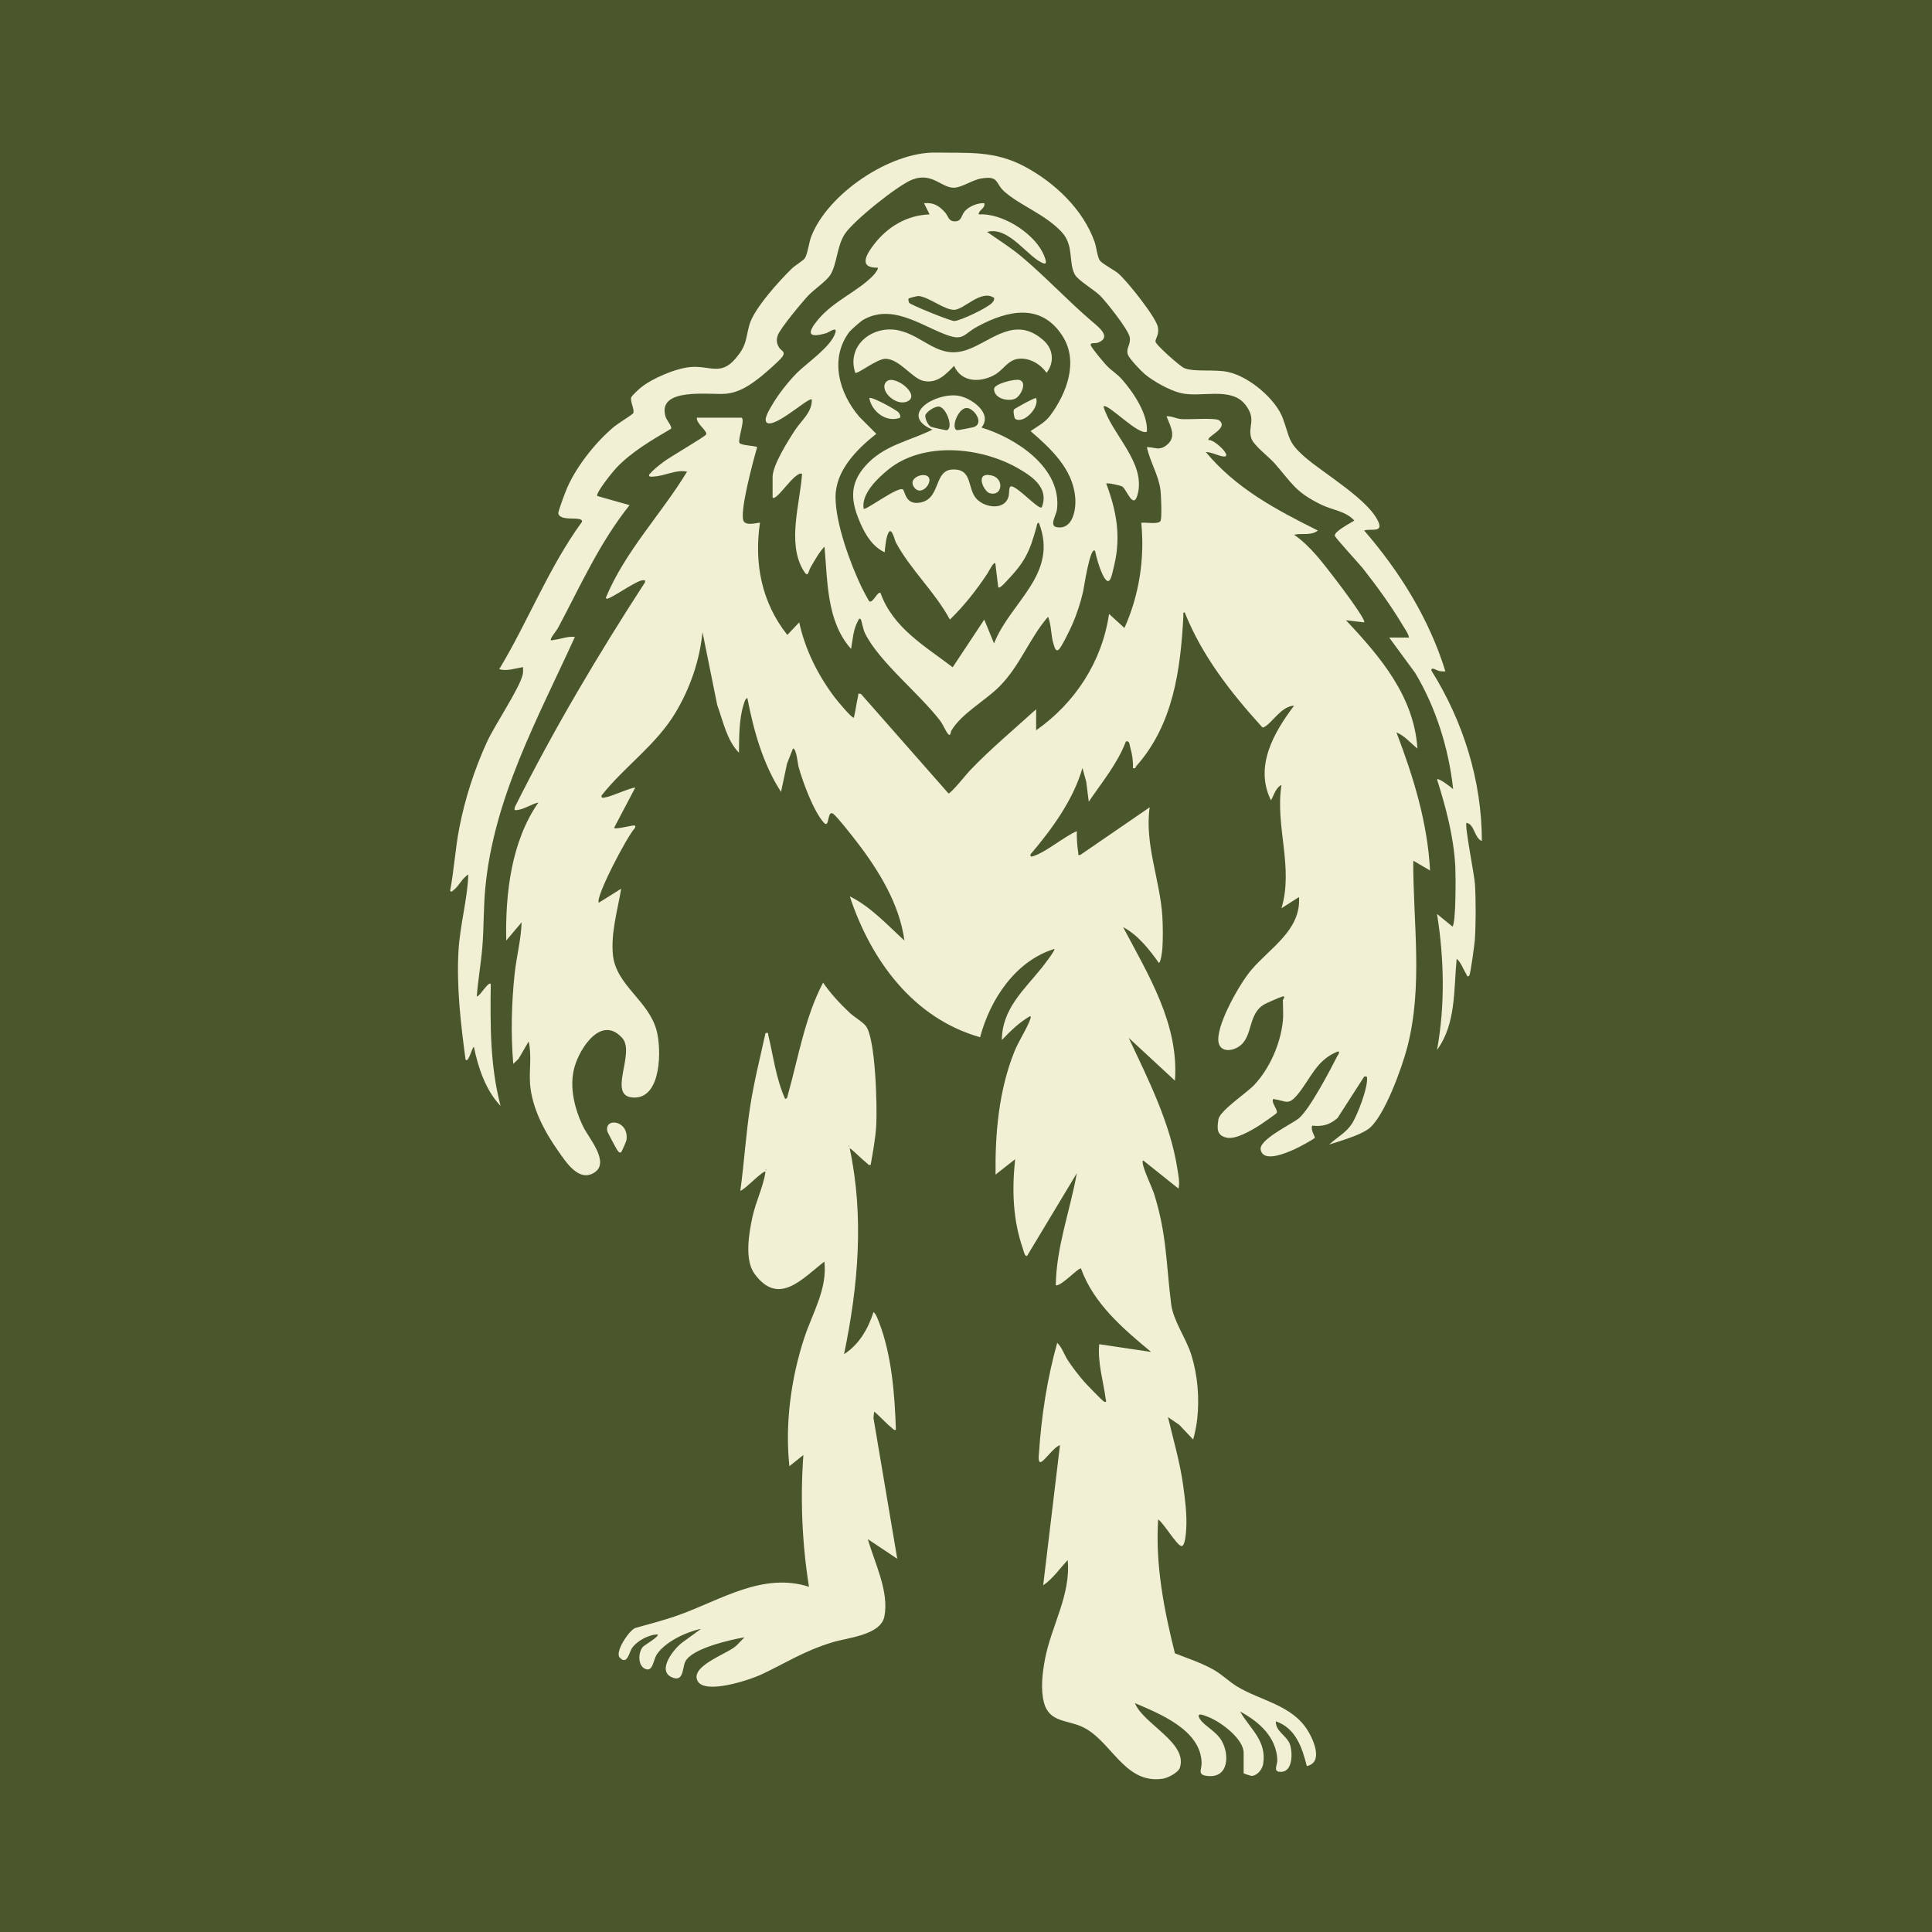
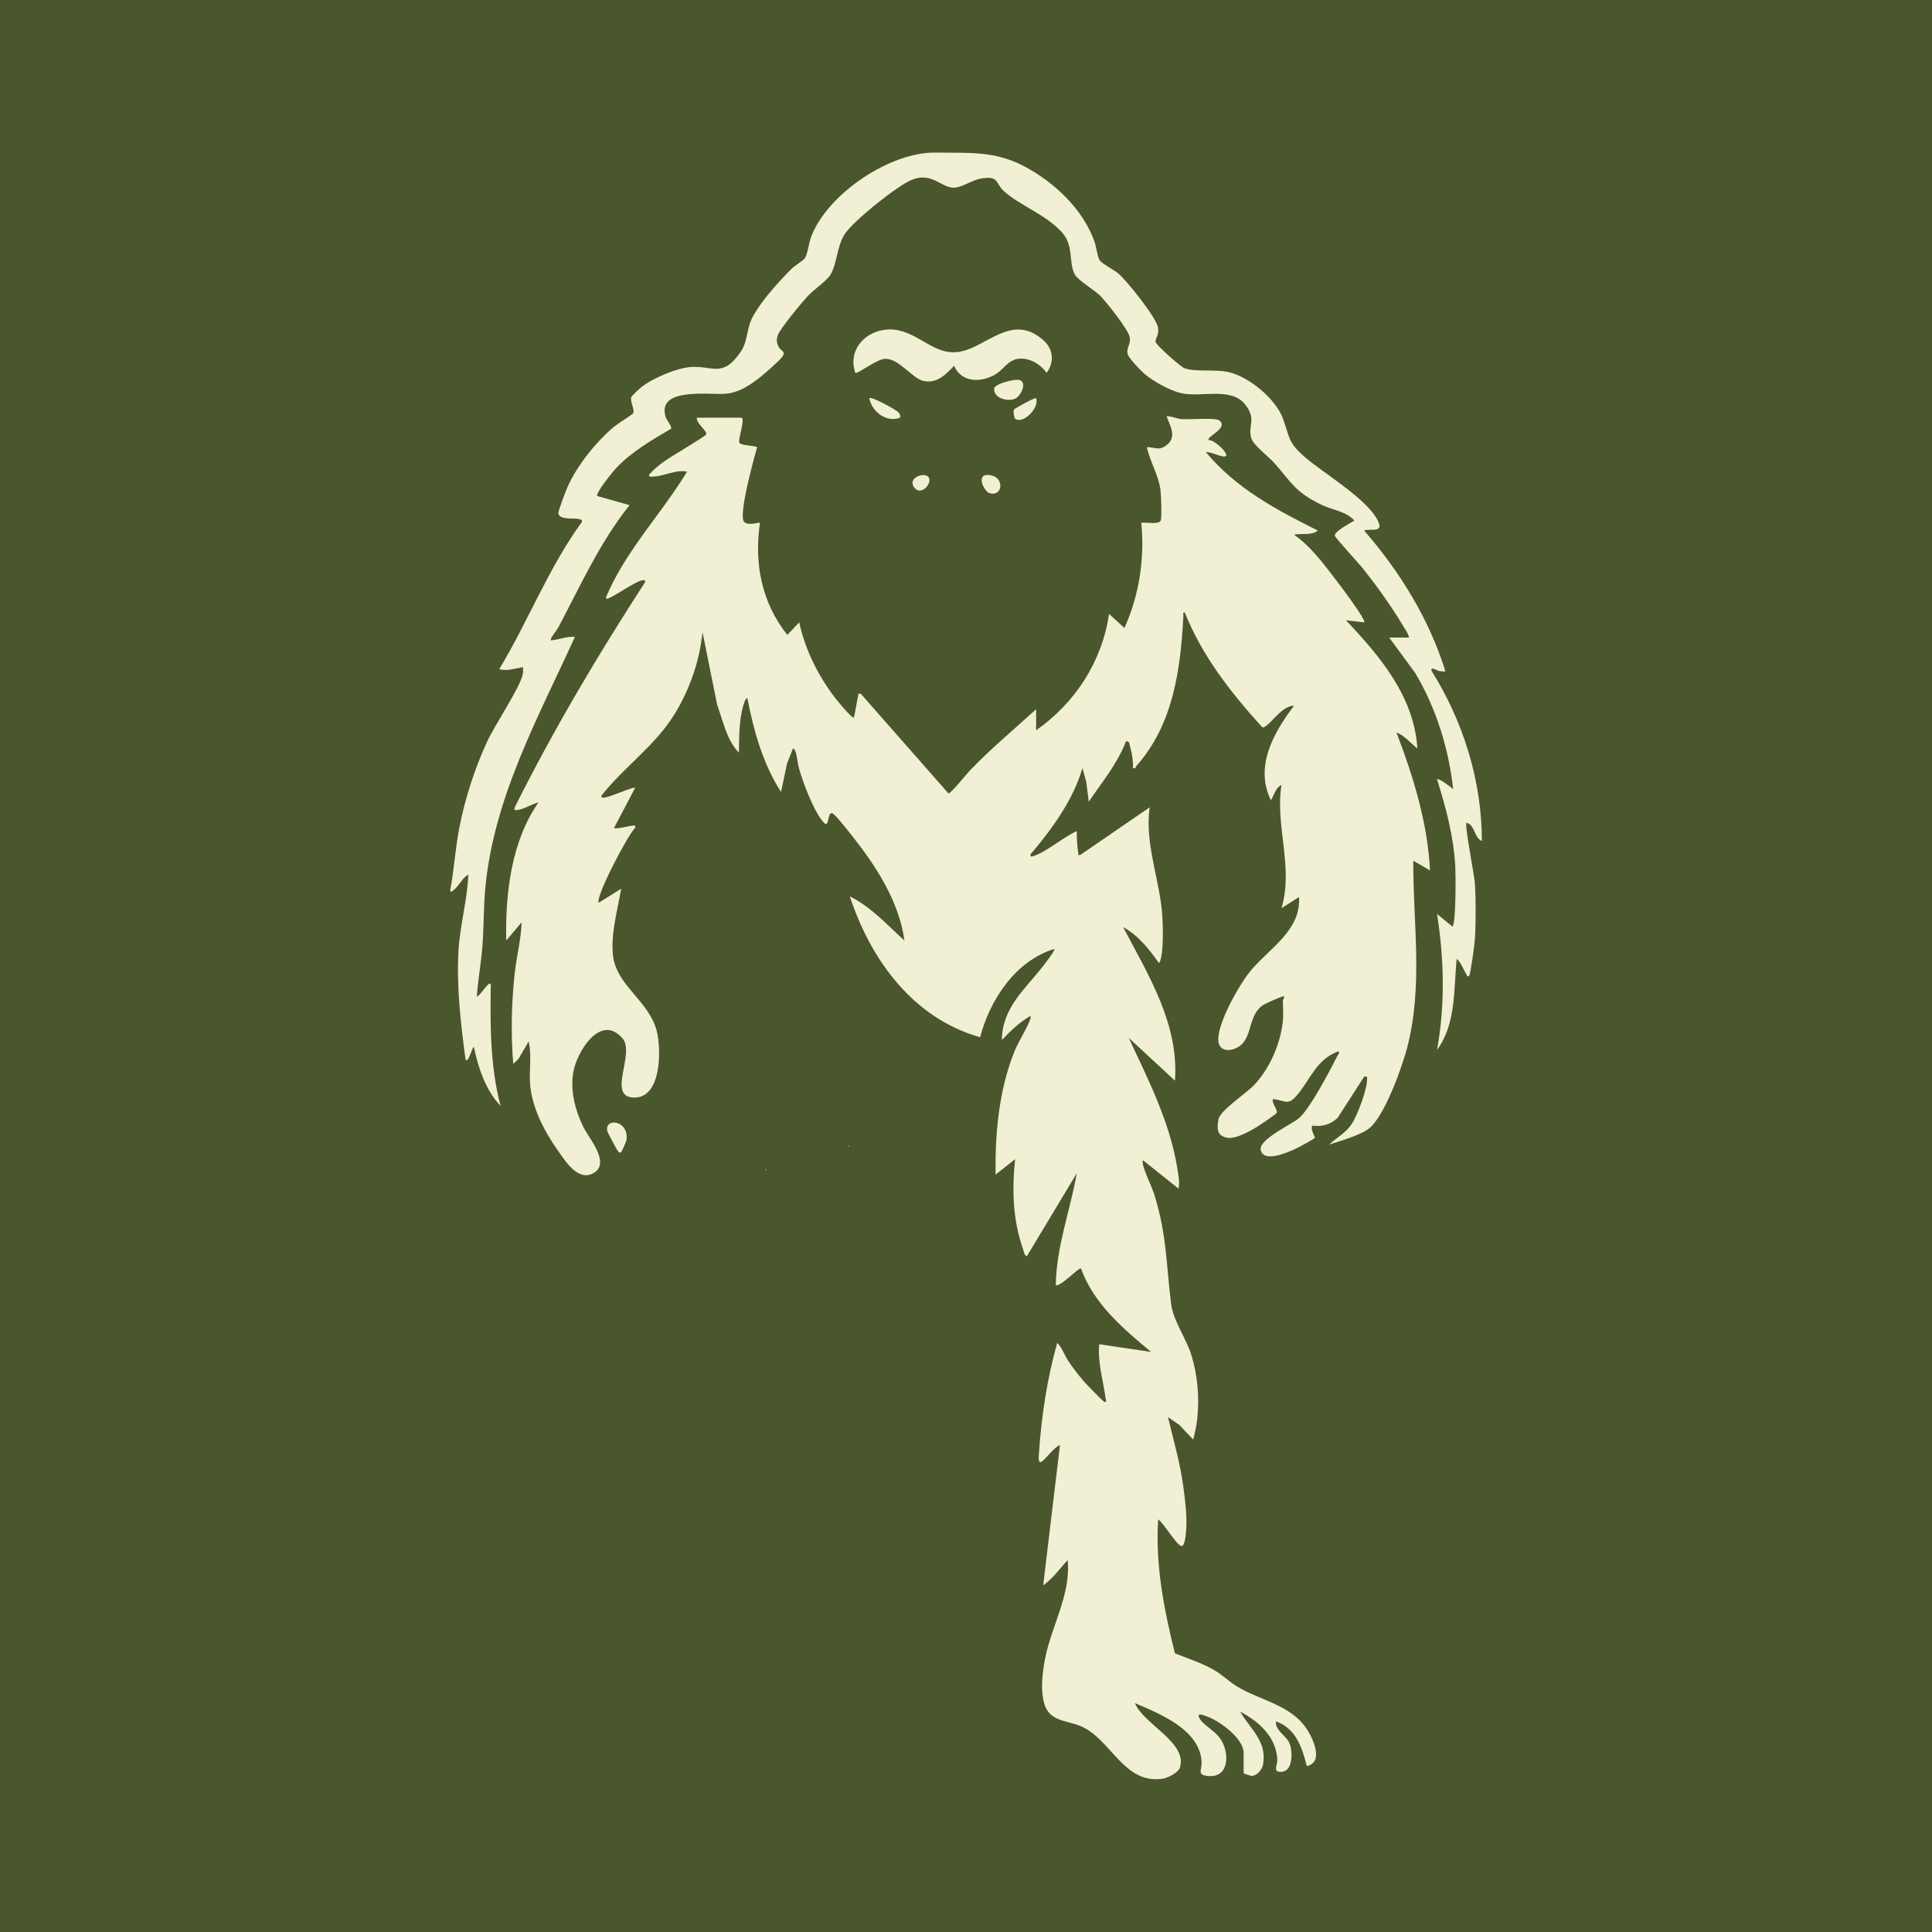
<svg xmlns="http://www.w3.org/2000/svg" viewBox="0 0 760.51 760.51" data-name="Layer 2" id="Layer_2">
  <defs>
    <style>
      .cls-1 {
        fill: #4a562b;
      }

      .cls-2 {
        fill: #f1efd4;
      }
    </style>
  </defs>
  <g data-name="Layer 1" id="Layer_1-2">
    <rect height="760.51" width="760.51" class="cls-1" />
    <g>
      <path d="M504.97,401.98c-.9,8.86-5.17,18.65-11.29,25.13-2.9,3.07-13.52,10.09-14.06,13.53-.58,3.7-.7,6.3,3.25,7.19,3.65.83,10.08-3.06,13.23-5.07.88-.56,6.25-4.29,6.44-4.64.64-1.22-2.14-3.79-1.42-5.51,5.13.64,5.84,2.81,9.61-1.7,5.22-6.25,7.42-13.8,16.05-17.06.79.39-.11,1.35-.36,1.85-2.86,5.64-10.93,21.05-15.19,24.54-2.82,2.31-15.82,8.37-14.98,12.37,1.1,5.25,10.3,1.12,13.34-.22,1.16-.51,7.99-4.08,8.03-4.6.02-.25-1.89-3.33-1.05-4.7,4.01.48,6.95-.36,9.95-3.01l10.48-16.29c.45.02,1.03-.24,1.1.27.52,3.79-3.77,14.97-5.96,18.32-2.35,3.57-5.91,5.36-8.93,8.17,4.34-1.43,11.76-3.5,15.4-6.11,6.25-4.48,13.34-24.44,15.33-32.13,6.3-24.31,2.3-48.78,2.37-73.51l6.61,3.86c-.97-18.81-6.56-36.92-13.23-54.36,3.29,1.34,5.55,4.22,8.26,6.35-1.33-20.55-14.7-36.25-28.13-50.49l7.17.83c.91-.93-10.09-15.39-11.37-17.05-4.77-6.19-9.77-12.99-16.22-17.44,3.05-.74,6.66.49,9.37-1.65-16.43-8.2-32.18-16.53-44.12-30.91,2.24.04,4.47,1.31,6.59,1.7,4.74.87-3.4-6.96-5.5-6.39-.99-1.38,8.11-4.72,4.19-7.77-1.47-1.15-12.05-.26-14.94-.51-1.97-.17-3.77-1.23-5.8-1.1,1.52,4,4.3,8.36-.28,11.59-2.88,2.03-4.32.54-7.45.55,1.2,5.76,4.65,11.08,5.36,16.98.24,2.01.56,10.44.08,11.91-.57,1.74-6.03.58-7.65.9,1.4,14.07-.82,28.51-6.63,41.39l-6.06-5.52c-2.72,18.71-13.35,35.06-28.7,45.8v-8.28c-8.82,8.04-17.98,15.62-26.22,24.27-1.23,1.29-7.28,8.88-8.28,8.87l-34.49-39.21c-1.45-.15-.89-.03-1.08.82-.64,2.82-.99,5.74-1.67,8.56-.67.48-6.61-6.74-7.39-7.77-6.69-8.78-11.78-18.92-14.13-29.75l-4.68,4.96c-10.1-12.72-13.13-28.17-10.77-44.14-.27-.27-5.1,1.37-6.36-.53-2.01-3.03,3.93-24.72,5.26-29.26-1.37-.64-6.23-.65-6.94-1.63-.86-1.18,2.57-9.97.6-9.97h-17.38c-.49,2.21,4.34,5.3,3.62,6.63-.46.86-14.13,8.82-16.49,10.58-2.11,1.57-4.16,3.15-5.89,5.15-.5,1.2,1.26.85,1.91.81,4.43-.28,8.59-2.81,12.98-1.92-10.25,16.86-24.36,31.28-32,49.67.22.67,1.15.17,1.61-.04,2.89-1.31,10.88-6.89,12.99-6.88.85,0,.97-.13.83.83-18.55,28.6-35.94,57.88-51.2,88.41-.2.89-.47,1.37.69,1.25,2.94-.3,5.73-2.33,8.57-3.02-10.73,15.37-13.07,35.98-12.68,54.36l6.06-7.17c-.22,6.75-2.01,13.43-2.74,20.15-1.26,11.71-1.53,23.86-.56,35.58l2.11-2.03,3.95-6.8c1.3,5.44.13,11.27.57,16.82.75,9.46,5.75,18.8,11.13,26.39,3.04,4.29,8.08,12.35,14.22,8.36s-2.2-13.53-4.29-17.74c-3.54-7.12-5.77-16.02-3.57-23.78s10.73-20.57,18.83-11.35c5.32,6.06-6.48,23.39,4.78,23.38,10.75-.01,10.61-19.26,8.71-26.37-3.18-11.89-15.94-17.79-17.19-29.71-.9-8.49,1.84-17.83,3.24-26.14l-8.82,5.52c-1.5-2.03,11.32-26.54,14.33-29.53.13-.96.03-.85-.83-.84-.91.01-7.47,1.72-7.45.84l8.28-15.72c-.64-.51-9.47,3.44-11.46,3.72-.79.11-2.02.7-1.78-.68,9.2-11.63,21.43-19.77,29.14-32.67,5.74-9.61,9.47-20.43,10.6-31.62l5.79,28.69c2.35,6.4,3.71,13.78,8.55,18.76.09-6.05,0-13.07,1.82-18.88.21-.69.68-2.53,1.49-2.64,2.5,12.9,6.1,25.87,13.26,36.96l2.36-11.15,2.33-5.94c1.4,0,1.83,5.78,2.21,7.16,1.57,5.85,5.94,17.64,9.96,22.04,2.3,2.51,1.24-5.02,3.57-3.57,1.5.94,8.04,9.36,9.59,11.38,8.54,11.12,16.69,24.46,18.54,38.57-6.79-6.17-13.17-13.26-21.5-17.39,8.27,25.03,24.89,47.97,51.3,55.46,3.95-14.91,13.95-30.07,29.25-34.76.48.43-4.39,6.7-4.98,7.43-6.98,8.71-15.6,16.08-15.71,28.43,3.36-3.51,6.82-6.9,11.04-9.37.42-.09.35.53.26.81-1.11,3.53-4.7,8.97-6.32,13-6.17,15.32-7.64,32.12-7.46,48.54l7.71-6.07c-1.27,12.11-.95,23.72,3.07,35.29.25.73.67,3.08,1.62,2.79l19.59-32.56c-2.61,14.71-8.11,29.06-8.27,44.14,2.25.36,9.08-7.23,9.92-6.62,4.96,13.83,16.63,23.73,27.6,32.83l-20.43-3.04c-.67,7.3,1.58,14.34,2.54,21.47.07.52.6,1.67-.6,1.15-.64-.28-7.05-6.92-7.99-8.01-2.01-2.31-4.52-5.58-6.21-8.14-1.54-2.34-2.34-5.18-4.28-7.02-3.95,14.12-6.2,28.67-7.17,43.32-.04.63-.52,4.14.81,3.58,1.56-.65,5.06-5.88,7.45-6.62l-6.61,55.18c3.83-2.61,6.49-6.58,9.65-9.93,1.31,13.65-6.48,25.96-8.95,39.06-1.01,5.37-1.79,11.85-.36,17.14,1.97,7.27,8.38,6.76,14.14,9.04,12.18,4.82,17,23.18,32.65,20.81,1.89-.29,6.06-2.38,6.69-4.35,3.14-9.89-14.49-17.2-17.69-25.4,9.97,4.28,25.88,10.59,26.24,23.47.08,2.88-2.09,5,3.02,5.25,7.63.38,7.91-8.49,4.93-13.8-2.2-3.9-6.82-5.88-8.54-8.56-2.01-3.13,1.62-1.56,3.54-.78,4.7,1.91,13.59,8.48,13.59,14v8c0,.16,2.86,1.06,3.03,1.07,2.27.02,4.32-2.57,4.66-4.69,1.46-9.2-5.08-13.68-9.08-20.65,7.47,3.99,14.29,10.05,14.65,19.05.08,2.08-2.1,5.04,1.88,4.66,4.24-.42,4.17-7.71,3.09-10.78-1.21-3.46-5.77-5.12-5.54-9.08,7.81,2.69,10.35,10.33,12.17,17.62,6.51-1.37,2.82-10,.41-13.93-6.25-10.18-18.44-11.7-27.85-17.4-3.18-1.93-5.72-4.54-9-6.45-4.86-2.82-10.28-4.54-15.47-6.6-4.31-17.26-7.74-34.78-6.6-52.71,2.13,1.36,7.2,10.06,9.11,10.48,1.53.34,1.86-5.42,1.95-6.87.33-5.42-.48-11.64-1.22-17.04-1.25-9.13-3.86-17.92-5.97-26.85l4.42,3.03,5.5,5.8c.71-2.62,1.29-5.36,1.59-8.07.92-8.31.18-17.15-2.29-25.16-2.06-6.68-7.13-13.39-7.98-20.16-1.98-15.74-1.69-27.25-6.62-43.05-1-3.21-4.38-9.87-4.58-12.54-.03-.41-.11-.96.29-.83l13.8,11.03c.6-2.48-.05-5.32-.44-7.84-2.8-18.01-11.48-35.18-19.14-51.49l18.19,16.84c1.64-22.23-10.49-41.65-20.4-60.43,5.89,3.12,10.21,8.68,14.06,14.07.76.02,1.33-4.69,1.4-5.76.26-3.69.21-9-.03-12.71-.9-14.12-7.05-28.44-4.97-42.77l-27.32,18.75c-1.17.16-.69-.09-.8-.82-.43-2.8-.63-5.72-.57-8.55-5.26,2.27-12.14,8.36-17.39,9.92-.77.23-.98-.06-.81-.81,8.41-9.91,16.76-21.32,20.42-33.94l1.49,5.4.99,7.84c5.21-7.66,11.3-14.98,14.63-23.72,1.48-.41,1.4,1.35,1.72,2.41.76,2.55,1.16,5.42,1.04,8.07,1.29.36.93-.34,1.26-.7,14.67-16.47,17.48-38.04,18.6-59.17.03-.62-.36-1.51.54-1.37,6.82,17.08,18.11,31.51,30.34,44.99.44.51.68.23,1.13,0,2.84-1.49,6.67-8.19,11.56-8.3-8.02,10.61-15.67,23.93-9.09,37.25,1.21-2.09,1.8-4.85,4.13-6.07-2.56,16.22,4.86,32.41,0,48.56l6.9-4.41c.88,13.03-11.47,20.05-18.77,28.69-4.6,5.45-13.02,20.33-13.01,27.33,0,4.81,4.55,5.05,7.95,2.94,5.95-3.69,3.46-13.01,10.27-16.77,1.18-.65,5.69-2.61,6.94-3,1.67-.52.27,1.28.27,1.37,0,2.61.26,5.77,0,8.28Z" class="cls-2" />
-       <path d="M304.11,187.87c0-4.78,6.19-14.52,8.92-18.67,2.45-3.72,6.68-6.91,6.53-11.95-1.06-1.15-14.48,11.41-17.68,9.14-1.63-1.15,1.26-5.59,2-6.89,2.29-4.03,6.58-9.48,9.87-12.75,4.02-4,13.47-10.32,15.09-15.81.79-2.68-2.49-.11-3.64.22-7.62,2.19-7.3-.4-3.16-5.37,6.25-7.52,16.08-11.24,22.02-17.71.36-.39,1.85-2.35,1.44-2.7-7.84.13-4.37-5.45-1.33-9.34,5.35-6.85,12.89-11.35,21.75-11.64l-2.2-4.41c3.71-.35,5.9.97,8.26,3.59,1.28,1.42,1.34,3.44,3.64,3.54,3.03.13,2.63-2.25,4.19-4.02,1.68-1.91,5.11-3.28,7.64-3.12.5,2.14-2.19,2.49-2.2,4.41,8.96-.57,20.75,6.8,24.93,14.53.27.5,2.76,5.4.74,4.78-6.01-1.85-13.62-14.84-22.36-12.41,4.63,3.27,9.46,6.26,13.8,9.93,9.48,8.02,17.89,17.08,27.29,25.13,2.96,2.53,8.11,6.42,2.51,8.55-.94.36-3.26-.18-2.77,1.08.53,1.33,5.07,6.69,6.32,8.03,1.6,1.71,4.05,3.21,5.83,5.21,4.48,5.04,10.41,13.78,9.92,20.71-3.36,1.69-15.55-11.5-17.1-9.93,3.19,10.87,16.5,21.83,13.55,34.25-1.68,7.06-4.44-1.75-6.17-2.74-.84-.48-5.87-1.54-6.28-1.16,4.03,10.78,5.84,20.7,3.15,32.11-1.1,4.66-1.87,9.77-4.9,3.02-1.17-2.61-2.05-5.85-2.67-8.65-1.95-2.02-4.44,15-4.68,16.01-1.05,4.47-2.4,8.68-4.22,12.88-.79,1.82-4.28,9.08-5.43,10.02s-1.61-.99-1.93-1.95c-1.16-3.51-.84-7.56-2.22-11.02-7.35,8.5-10.96,19.15-19.02,27.33-5.61,5.69-14.92,10.64-19.01,17.43-.37.61-.3,2.71-1.46,1.24-.9-1.14-1.9-3.63-3.05-5.13-8.19-10.7-24.02-23.14-29.57-34.44-.66-1.33-1.38-5.13-1.56-5.34-.74-.88-.97.25-1.23.71-1.79,3.2-2.02,7.34-2.64,10.88-9.67-10.77-9.22-26.62-10.48-40.28-2.15,2.27-3.83,5.39-5.42,8.1-1.06,1.8-.89,4.65-2.97,1.12-6.4-10.82-1.18-26.31-.44-37.91-2.85-1.1-10.08,11.05-11.59,9.38v-8ZM357.89,119.19c.51.81,16.2,7.16,17.68,7.17,2.38,0,13.36-5.29,14.94-7.15.52-.61.95-1.04.81-1.94-5.06-3.54-11.87,4.65-15.73,4.69s-10-5.06-13.94-5.43c-.64-.06-3.89.83-4,1-.18.26,0,1.26.25,1.67ZM334.46,130.49c-8.13,10.6-4.15,24.39,3.87,33.65l6.61,6.63c-7.57,5.98-16.02,14.37-16.04,24.84s5.83,26.27,10.27,35.57c.37.77,2.77,5.35,3.03,5.53,1.34.93,3.26-4.13,4.4-3.3,4.91,13.77,17.43,20.86,28.41,29.25l12.43-18.76,3.85,9.37c6.45-16.4,25.54-27.25,17.66-47.45-.79-.13-.77.97-.93,1.54-2.79,10.14-4.62,13.9-12.03,21.64-.47.49-2.43,2.76-3.04,2.2l-1.11-9.1c-.21-2.01-2.8,3.11-3.08,3.54-4.33,6.56-9.18,12.77-14.85,18.25-5.87-10.92-15.54-19.65-21.35-30.52-.29-.55-1.46-5.69-2.67-3.93-1.09,1.59-1.46,5.95-1.64,7.97-4.63-2.11-7.49-6.72-9.47-11.21-3.73-8.48-4.74-15.3,1.77-22.7,7.34-8.35,17.08-9.7,26.47-14.37-13.45-5.89,1.15-14.67,10.07-13.37,5.16.75,13.92,6.93,9.25,12.54,13.56,4.1,31.71,15.86,29.73,32.23-.26,2.19-3.1,6.4-.21,6.96,6.5,1.26,7.81-7.06,7.38-11.8-1.01-11.18-9.62-19.12-17.58-26,2.69-1.82,5.73-3.4,7.71-6.07,6.53-8.79,11.31-21.3,4.87-31.36-8.41-13.14-21.61-10.1-33.38-3.78-5.82,3.13-5.4,5.99-12.86,3.12-10.22-3.94-21.17-12.13-32.39-5.6-.7.41-4.58,3.77-5.14,4.51ZM364.24,163.59c-.12,1.22,1.05,3.89,2.24,4.41.45.2,5.96,1.45,6.26,1.35,2.57-.83,0-8.41-2.81-9.24-1.74-.52-5.57,2.17-5.7,3.49ZM376.72,169.33c.32.08,5.95-1.02,6.46-1.17,4.32-1.32.63-6.96-2.22-7.52-3.62-.72-6.9,8.03-4.23,8.69ZM355.36,192.63c.89.56.96,5.6,5.72,5.32,9.69-.57,6-12.9,13.96-13.14s5.54,7.41,9.39,11.58c3.14,3.39,10.76,4.64,12.51-.67.49-1.49-.05-4.45,1.25-4.27,2.73.37,10.54,9.2,11.86,8.29,3.02-7.56-3.52-12.06-9.21-15.34-14.65-8.46-37.38-10.78-51.2.46-4.23,3.44-10.69,9.55-9.67,15.43.67.76,13.46-8.87,15.38-7.65Z" class="cls-2" />
-       <path d="M310.21,430.7c4.15-14.79,6.58-30.08,13.78-43.9,3.04,4.4,6.59,8.2,10.47,11.87,1.67,1.57,5.12,3.57,6.38,5.21,3.86,5.02,4.49,31.93,4.1,38.93-.29,5.25-1.31,10.57-2.21,15.73-.95.24-1.1-.39-1.66-.82-2.2-1.71-4.33-4.13-6.61-5.8,5.75,27.03,3.38,54.31-2.21,81.12,5.89-3.72,9.52-10.03,11.59-16.55.94.61,1.66,2.66,2.07,3.71,5.11,13.04,6.3,28.74,6.75,42.63-.96.25-1.1-.4-1.66-.82-2.22-1.7-4.61-4.53-6.9-6.35l-.27,2.47,9.37,55.47-11.58-7.73c2.62,9.21,8.49,20.68,6.49,30.5-1.48,7.29-14.5,8.3-20.29,10.06-11.52,3.51-17.85,7.89-28.12,12.72-4.46,2.09-22.38,8.1-25.14,2.46-2.93-5.98,12.28-10.73,15.37-13.89l3.13-3.22c-5.62,1.01-20.63,4.33-23.28,9.54-1.25,2.46-.54,8.4-5.39,6.17-5.99-2.74,1.1-11.49,4.39-13.8l7.18-5.23c-5.71,1.16-13.98,5.02-17.34,9.96-1.53,2.25-1.55,7.24-4.72,5.76-2.86-1.34-2.74-6.31-.87-8.59.59-.72,6.7-4.18,5.83-4.93-3.53.05-8.27,2.59-10.18,5.54-.98,1.51-1.8,6.7-4.73,3.57-2.01-2.16,3.54-10.52,6.05-11.63,5.85-1.64,11.7-3.14,17.42-5.2,16.41-5.91,32.82-16.84,51.03-11.05-2.73-17.07-3.46-34.61-2.21-51.86l-5.51,4.41c-1.76-16.77.64-34.65,5.91-50.64,3.23-9.79,9.09-19.13,7.87-29.92-8.87,6.89-18.13,17.8-27.58,4.69-3.9-5.41-2.11-15.97-.73-22.25s4.2-11.66,5.14-17.76c-.8-.91-8.49,7.38-9.92,7.45,1.55-11.16,2.19-22.44,3.94-33.58,1.51-9.61,3.91-19.04,5.98-28.51,1.47-.14.89-.01,1.09.83,2.02,8.43,3.02,17.1,6.64,25.11,1.06-.19.91-1.15,1.12-1.9ZM334.18,451.37v-.55c-.36.18-.36.37,0,.55ZM301.63,460.75v-.55c-.36.18-.36.37,0,.55Z" class="cls-2" />
      <path d="M546.91,251.06l10.16,13.84c8.25,13.79,13.24,29.93,14.95,45.75-.8-.76-5.68-4.53-6.35-3.86,3.53,11.18,6.6,22.65,7.2,34.46.16,3.09.3,22.39-1.14,23.48l-6.06-4.96c2.81,17.65,3.21,35.88,0,53.52,7.55-10.26,6.55-23.84,7.73-35.87,1.73,1.43,2.58,4.13,3.72,5.91.27.43.39,1.55,1.23.71.5-.5,2.1-12.42,2.21-14.08.41-6.48.43-15.62.03-22.09-.2-3.28-4.13-23.07-3.33-23.98,3.33.69,2.91,5.83,6.06,7.17,0-23.7-7.33-47.1-19.85-67.06-.27-1.76,2.17-.03,3.15.16.78.15,1.56.17,2.35.12-6.35-20.59-17.96-39.27-32-55.46,2.28-.82,7.29.92,5.77-3.01-3.45-8.87-21.94-19.58-29.21-25.98-6.73-5.92-5.74-7.56-8.56-15.17s-13.24-16.4-21.51-18.22c-5.34-1.18-13.1.1-17.25-1.51-1.6-.62-11.49-9.39-11.38-10.51.18-1.68,1.46-2.55.98-5.59-.6-3.79-12.33-18.48-15.7-21.27-1.61-1.33-6.27-3.75-7.15-4.99-1.02-1.42-1.34-5.25-2.07-7.31-4.56-12.9-15.76-23.44-27.64-29.75s-22.16-5.21-34.83-5.45c-18.03-.34-42.65,16.2-49.13,33.15-.83,2.18-1.39,6.81-2.47,8.42-.63.95-3.93,2.93-5,3.97-4.9,4.74-15.12,15.97-16.85,22.33-1.63,6.01-.95,7.96-5.49,13.27-5.8,6.79-10.03,2.66-17.68,3.28-5.72.47-15.04,4.45-19.52,8.07-.78.63-3.64,3.24-3.83,3.94-.44,1.67,1.53,4.99.77,6.21-.31.5-6.21,4.18-7.48,5.25-7.13,5.98-14.46,15.15-18.3,23.64-.64,1.41-3.82,9.72-3.66,10.51.5,2.6,5.9,1.8,7.76,2.15.6.11,1.9.29,1.51,1.22-13.07,17.95-21.11,39-32.54,57.96,3.1.86,6.32-.33,9.37-.83.02.97.09,1.95-.12,2.91-1.22,5.44-11.1,20.01-14.14,26.69-4.9,10.76-8.6,22.21-10.85,33.85-1.57,8.14-2.03,16.42-3.58,24.56.45.85.96.06,1.39-.26,2.21-1.65,3.26-4.69,5.78-6.08-.4,10.05-3.32,19.98-3.88,30.05-.8,14.31.89,28.67,2.78,42.79,1.2,1.53,2.56-5.1,3.3-4.96,1.63,8.12,4.72,17.21,10.49,23.17-4.14-15.64-4.09-31.87-3.86-48.01-.98-1.1-4.25,4.9-5.51,4.96.49-6.53,1.67-13.07,2.2-19.59.6-7.5.44-15.12,1.11-22.61,3.22-35.82,20.74-67.33,35.31-99.34-2.72-.38-5.51.86-8.23,1.15-.43.05-1.65.68-1.14-.59.39-.97,2.18-3.07,2.85-4.33,8.76-16.48,16.26-33.35,28.04-48.11l-12.69-3.59c-.88-1.02,6.2-9.73,7.44-11.04,6.03-6.36,14.06-11.03,21.56-15.43.56-.86-1.71-3.4-2.08-4.58-3.77-11.99,17.36-8.67,23.59-9.21,5.34-.46,9.69-3.43,13.76-6.66,1.71-1.36,7.6-6.47,8.6-7.96,1.4-2.08-.57-2.25-1.37-3.65-.95-1.68-1.08-2.95-.45-4.78.9-2.62,9.64-13.12,11.99-15.61s7.28-5.74,8.8-8.31c2.57-4.35,2.44-11.1,5.59-15.93,3.37-5.15,20.84-19.2,26.6-21.41,7.82-3,11.45,3.34,16.39,3.2,3.18-.09,7.21-3.08,10.75-3.64,7.15-1.13,5.28,1.86,9.15,5.25,6.27,5.49,15.75,8.74,22.36,15.72,5.06,5.34,2.66,11.83,5.26,16.81,1.19,2.27,7.64,6.08,9.91,8.3,2.47,2.42,11.23,13.48,11.73,16.43s-1.58,4.22-.75,6.79c.53,1.63,5.15,6.44,6.65,7.71,3.33,2.82,9.84,6.43,14.07,7.45,8.18,1.99,19.98-2.71,25.63,4.72,4.49,5.91.66,8.39,2.28,13.17.95,2.8,6.85,7.19,9.06,9.7,6.91,7.84,8.04,11.27,18.41,16.35,4.44,2.17,9.62,2.49,13.06,6.26-1.35.92-7.99,4.27-7.68,5.99.15.83,9.51,10.93,10.98,12.78,5.52,6.97,11.13,14.75,15.7,22.38.91,1.52,2.18,3.2,2.53,4.92h-7.73Z" class="cls-2" />
      <path d="M244.5,453.57c.21-.15,2.03-4.24,2.11-4.84,1.09-7.86-8.96-8.99-7.5-3.3.1.4,3.48,6.77,3.83,7.23.33.44.87,1.4,1.56.91Z" class="cls-2" />
      <path d="M334.18,450.81c-.36.18-.36.37,0,.55v-.55Z" class="cls-2" />
      <path d="M301.63,460.2c-.36.18-.36.37,0,.55v-.55Z" class="cls-2" />
      <path d="M336.68,146.76c.85.61,8.53-5.52,11.85-5.52,5.55,0,10.51,7.76,15.02,8.71,5.32,1.12,8.7-2.51,12.02-5.94,2.92,6.76,10.83,6.7,16.47,3.23,2.85-1.75,4.91-5.6,8.9-6.01,4.42-.45,8.56,2.08,11.04,5.52,3.1-4.03,2.69-9.26-1.11-12.68-11.2-10.09-20.32.07-30.08,3.58-11.46,4.11-17-5.44-27.14-7.61s-20.58,5.92-16.98,16.71Z" class="cls-2" />
      <path d="M401.41,149.61c-1.78-.62-10.03,1.45-10.1,3.46-.12,3.73,5.37,5.11,8.25,3.89,2.14-.9,4.9-6.29,1.85-7.35Z" class="cls-2" />
-       <path d="M348.94,150.21c-3.19,3.18,3.49,9.83,8.13,7.85,5.76-2.46-5.07-10.91-8.13-7.85Z" class="cls-2" />
      <path d="M342.19,156.7c.94,5.34,6.76,9.81,12.14,7.72.16-.82-.07-1.3-.52-1.96-.67-1-10.77-6.52-11.62-5.76Z" class="cls-2" />
      <path d="M399.13,161.22c-.38.64.12,3.43.52,3.68,3.3,2.08,9.6-4.43,8.2-8.2-.34-.36-8.47,4.09-8.72,4.52Z" class="cls-2" />
      <path d="M390.35,187.16c-6.9-1.59-3.06,6.29-.87,6.95,5.16,1.55,5.94-5.78.87-6.95Z" class="cls-2" />
      <path d="M364.41,187.13c-2.53-.68-6.81,1.6-4.61,4.65,3.22,4.45,8.71-3.55,4.61-4.65Z" class="cls-2" />
    </g>
  </g>
</svg>